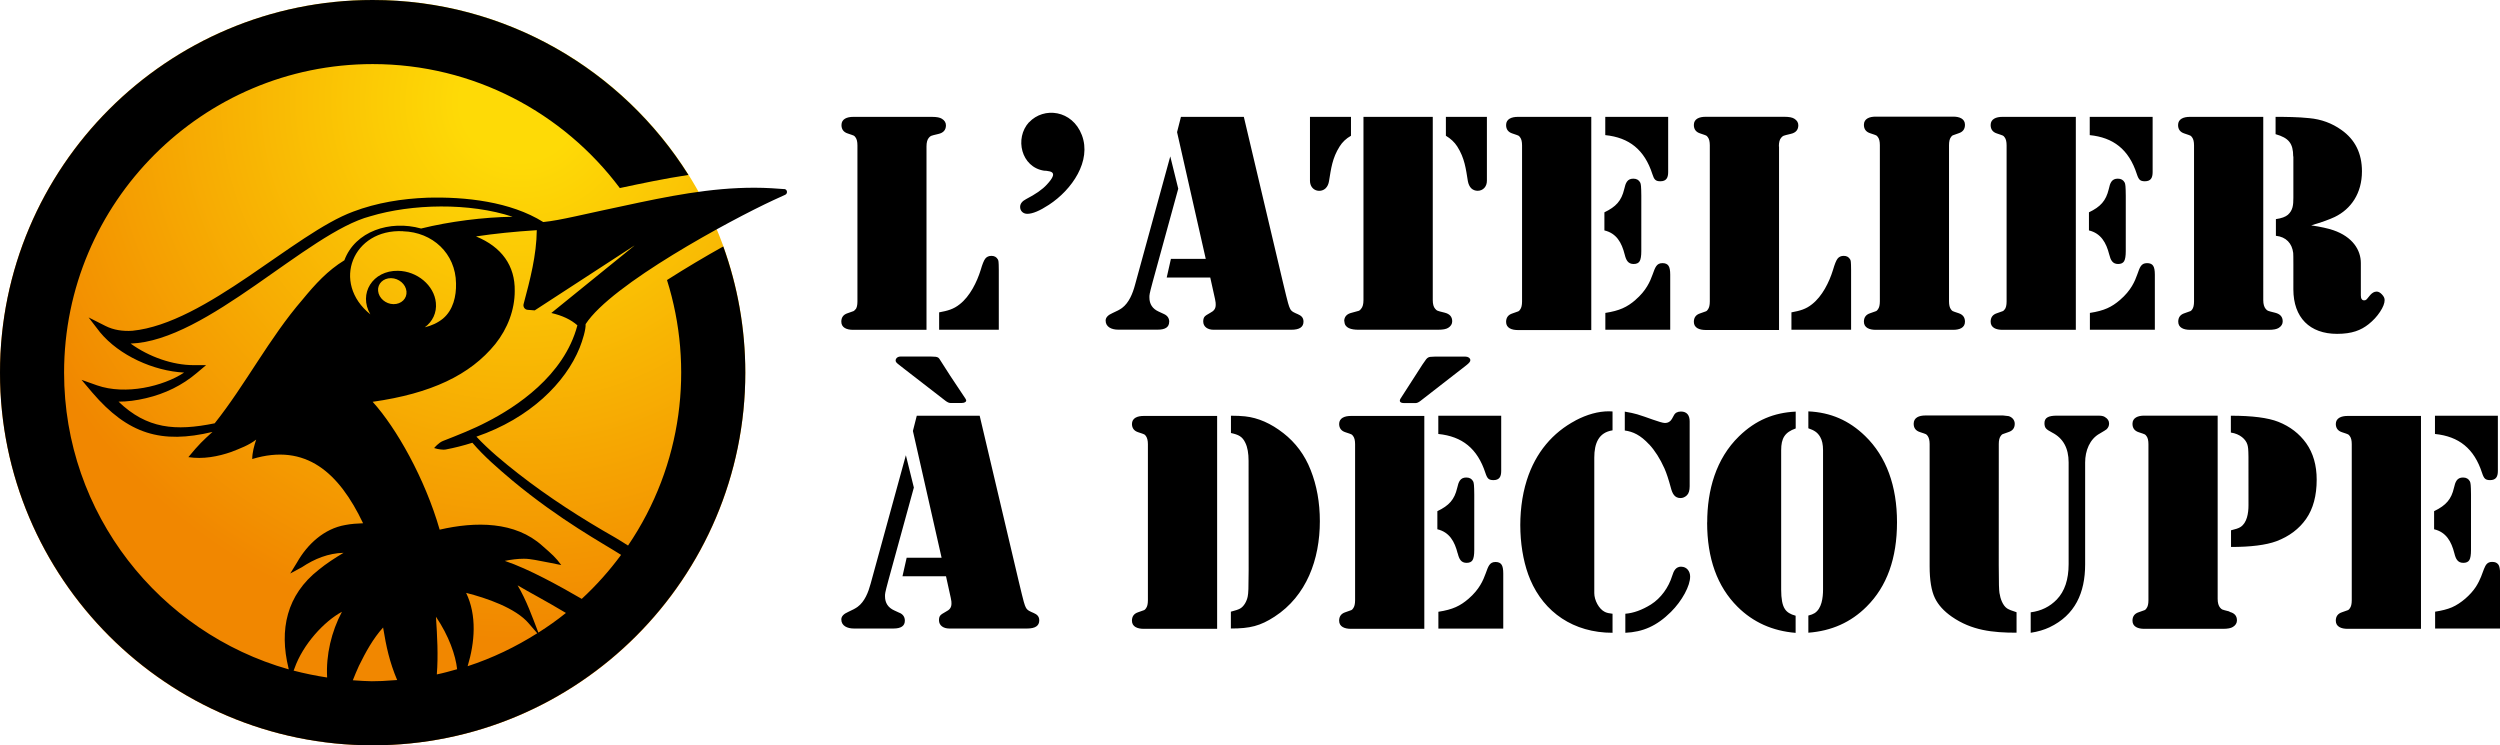
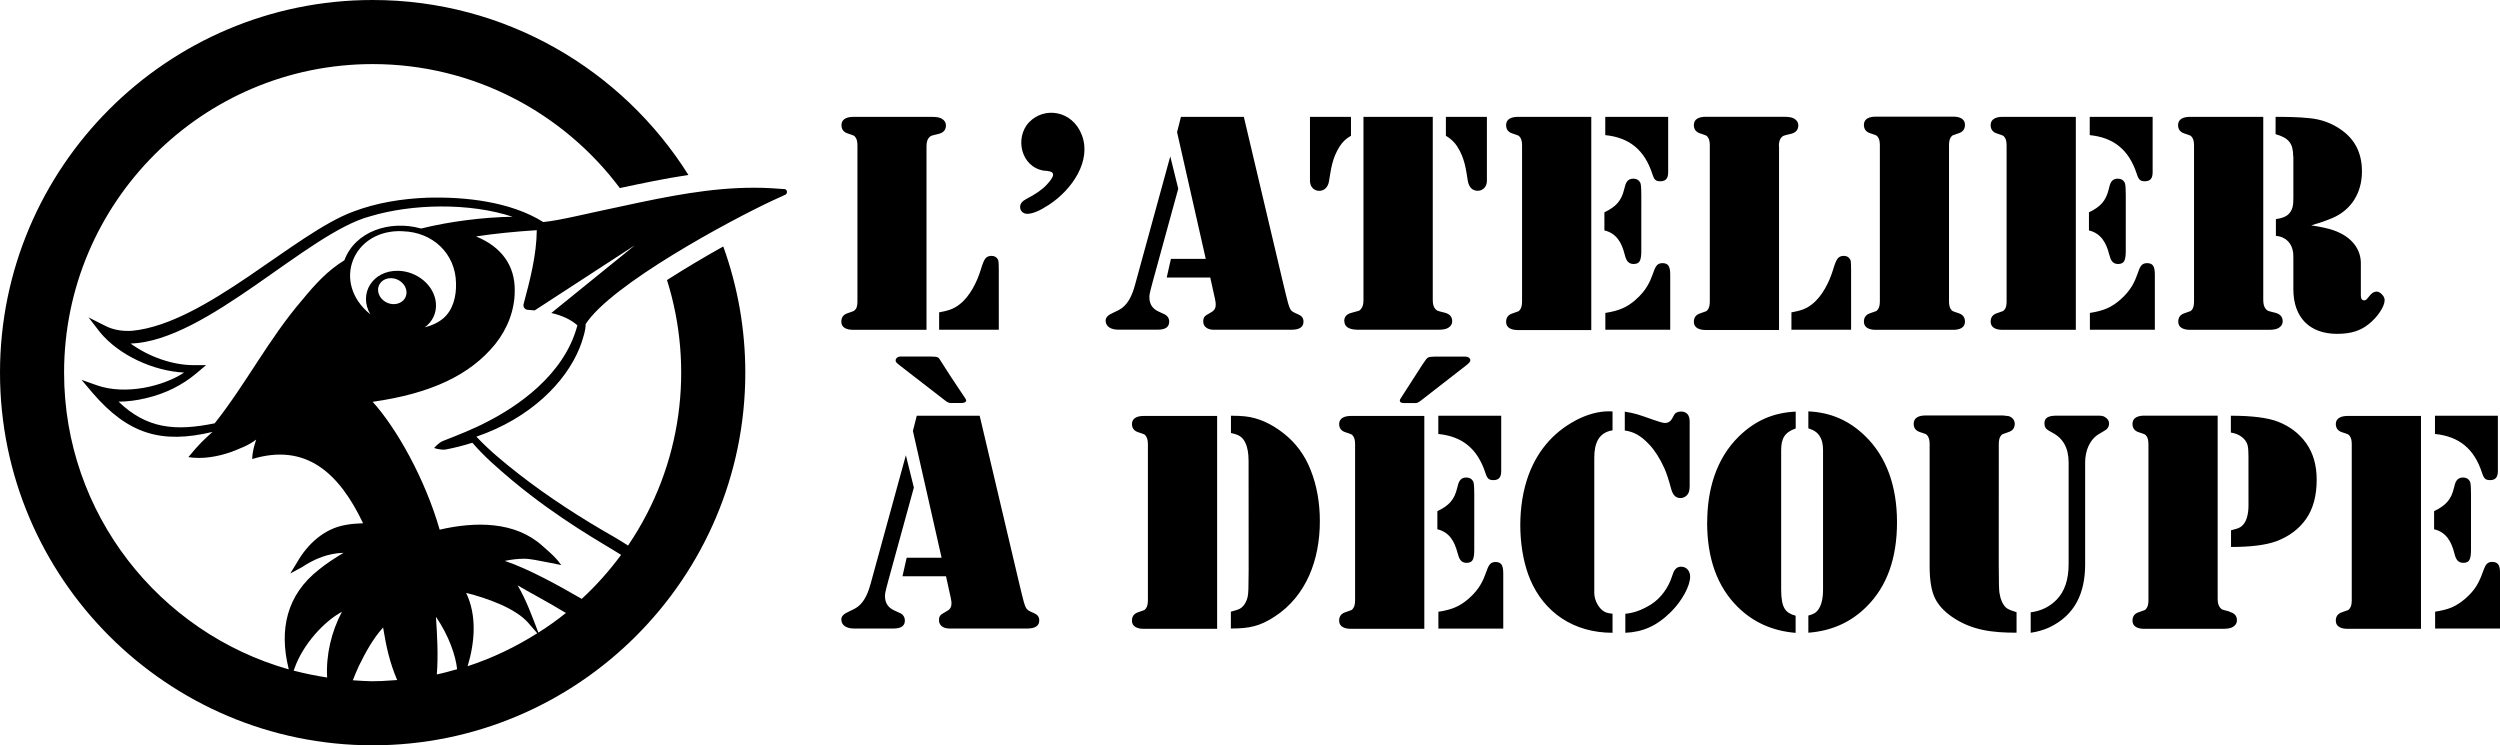
<svg xmlns="http://www.w3.org/2000/svg" id="a" data-name="Calque 1" viewBox="0 0 316.38 94.33">
  <defs>
    <style> .c { fill: #000; } .c, .d { stroke-width: 0px; } .d { fill: url(#b); } </style>
    <radialGradient id="b" data-name="Dégradé sans nom 2" cx="65.79" cy="12.88" fx="65.79" fy="12.88" r="68.16" gradientUnits="userSpaceOnUse">
      <stop offset="0" stop-color="#feda06" />
      <stop offset=".11" stop-color="#feda06" />
      <stop offset="1" stop-color="#f18700" />
    </radialGradient>
  </defs>
  <path class="c" d="M170.14,40.66c0,.87.89,1.07,1.76,1.07h10.11c.59,0,1.01-.08,1.26-.24.34-.21.51-.49.51-.83,0-.58-.32-.93-.95-1.09-.52-.12-.82-.21-.91-.25-.09-.03-.19-.11-.3-.25-.2-.22-.3-.59-.3-1.1V14.79h-8.77v23.19c0,.51-.1.88-.3,1.1-.09.13-.18.21-.28.25-.09.03-.39.11-.91.25-.63.15-.95.51-.95,1.09ZM186.08,45.58c-.03-.3-.33-.45-.63-.45-4.27,0-4.44-.04-4.72.12-.31.17-.44.46-3.5,5.21-.17.3-.08.55.47.55h1.44c.18,0,.39-.09.63-.28l5.79-4.5c.36-.28.53-.49.51-.65ZM184.42,18.54c.94,1.48,1.09,2.83,1.34,4.38.07.38.21.68.42.9.43.43,1.21.45,1.66-.03.22-.24.33-.55.33-.93v-8.07h-5.19v2.39c.6.36,1.09.81,1.44,1.36ZM205.61,32.21c.17.71.42,1.2,1.13,1.2.37,0,.62-.12.76-.35.14-.24.21-.67.21-1.28,0-7.53.05-8.31-.14-8.68-.17-.32-.45-.49-.87-.49-.77,0-.98.55-1.15,1.32-.36,1.51-1.06,2.24-2.51,2.94v2.29c1.52.36,2.19,1.53,2.57,3.06ZM187.98,59.85c.12.37.24.61.38.73.13.12.34.18.63.18.74,0,.99-.41.99-1.16v-6.99h-7.96v2.31c3.03.31,4.95,1.84,5.96,4.93ZM118.7,45.24c-.31-.17-.77-.12-4.74-.12-.51,0-.76.45-.53.74.13.17.09.11,6.22,4.86.24.18.45.28.63.28,1.57,0,1.61.03,1.83-.09.17-.09.24-.21.07-.46-3.36-4.97-3.21-5.06-3.48-5.21ZM108.25,39.14c-.08.12-.15.2-.23.23-.07.03-.33.12-.76.27-.53.17-.79.53-.79,1.07,0,.77.71,1.03,1.48,1.03h9.3v-23.21c0-.5.1-.87.3-1.1.1-.12.2-.2.3-.24.09-.04.39-.12.91-.24.63-.14.95-.51.95-1.09,0-.34-.17-.62-.51-.83-.25-.16-.66-.24-1.24-.24h-9.99c-.77,0-1.48.26-1.48,1.03,0,.54.26.9.79,1.07.43.15.69.23.76.27.07.03.15.11.23.23.16.21.24.55.24,1.01v19.76c0,.46-.08.8-.24,1.01ZM113.86,77.57l-.69-.32c-.78-.35-1.17-.95-1.17-1.78,0-.64-.11-.05,3.65-13.77l-1.01-4.09-4.46,16.26c-.29,1.08-.75,2.27-1.65,2.93-.26.19-.66.4-1.19.64-.58.25-.87.57-.87.95,0,.82.77,1.15,1.58,1.15h5.02c.96,0,1.44-.33,1.44-.99,0-.46-.22-.79-.65-.99ZM129.82,76.88c-.36-.8-.11-.04-5.84-24.27h-7.96l-.49,1.93,3.63,16.04h-4.42l-.53,2.35h5.51c.69,3.14.69,3.03.69,3.45,0,.53-.25.8-.71,1.03-.37.2-.61.36-.71.49-.11.13-.16.33-.16.59,0,.69.59,1.05,1.3,1.05h9.85c1.03,0,1.54-.34,1.54-1.03,0-1.11-1.35-.85-1.7-1.64ZM118.86,41.73h7.54c0-8.63.04-8.6-.12-8.9-.17-.3-.44-.45-.81-.45-.34,0-.6.12-.78.35-.18.23-.37.71-.58,1.43-.48,1.55-1.37,3.34-2.65,4.34-.78.63-1.53.83-2.61,1.03v2.21ZM148.18,32.77l-.53,2.35h5.51c.69,3.1.69,3.02.69,3.45,0,.53-.25.79-.71,1.03-.37.2-.61.36-.71.49-.1.13-.16.33-.16.59,0,.69.59,1.05,1.3,1.05h9.85c1.03,0,1.54-.34,1.54-1.03,0-1.11-1.35-.85-1.7-1.64s-.1.02-5.85-24.27h-7.96l-.49,1.93,3.63,16.04h-4.42ZM209.11,22.03c.22.69.4.91,1.01.91.74,0,.99-.42.99-1.16v-6.99h-7.96v2.31c3.04.31,4.97,1.86,5.96,4.93ZM277.44,39.14c-.08.12-.16.2-.23.23-.07.03-.33.12-.76.27-.53.17-.79.53-.79,1.07,0,.77.71,1.03,1.48,1.03h9.99c.58,0,.99-.08,1.24-.24.34-.21.51-.49.51-.83,0-.58-.32-.93-.95-1.09-.51-.12-.82-.21-.91-.25-.09-.03-.19-.12-.3-.25-.19-.23-.3-.59-.3-1.1V14.79h-9.3c-.77,0-1.48.26-1.48,1.03,0,.54.26.9.79,1.07.43.15.69.23.76.27.07.03.15.11.23.23.16.21.24.55.24,1.01v19.76c0,.46-.08.8-.24,1.01ZM206.97,37.96c-1.06.91-2.01,1.36-3.81,1.64v2.13h8.21v-6.97c0-.54-.07-.92-.22-1.13-.15-.22-.4-.33-.77-.33-1.52,0-.64,2.28-3.42,4.66ZM290.23,19.8v5.23c0,.92-.06,1.58-.69,2.15-.3.26-.81.45-1.52.55v2.11c1.3.14,2.04.96,2.19,2.17.03.27.02,2.08.02,4.6,0,3.59,2.08,5.64,5.53,5.64,1.9,0,3.03-.46,3.99-1.22.58-.46,1.06-.98,1.45-1.57.39-.59.58-1.08.58-1.49,0-.24-.11-.47-.34-.71-.22-.24-.45-.36-.67-.36-.66,0-1.01.76-1.31,1.02-.07.06-.16.09-.27.09-.28,0-.42-.21-.42-.63v-4.09c0-1.65-1.04-3.32-3.49-4.16-.65-.22-1.58-.43-2.79-.61,1.33-.39,2.32-.75,2.97-1.06,2.07-1,3.45-3,3.45-5.78,0-2.26-.86-4.01-2.59-5.23-1.2-.86-2.56-1.36-4.09-1.5-1.46-.15-2.91-.16-4.25-.16v2.19c1.66.47,2.23,1.16,2.23,2.82ZM270.42,22.03c.12.37.24.61.38.73.13.12.34.18.63.18.75,0,.99-.42.99-1.16v-6.99h-7.96v2.31c2.95.3,4.94,1.77,5.96,4.93ZM314.11,59.85c.12.37.24.61.38.73.13.12.34.18.63.18.74,0,.99-.42.99-1.16v-6.99h-7.96v2.31c3.03.31,4.96,1.84,5.96,4.93ZM268.29,37.96c-1.05.9-1.99,1.36-3.81,1.64v2.13h8.22v-6.97c0-.54-.07-.92-.22-1.13-.14-.22-.4-.33-.77-.33-1.54,0-.59,2.23-3.42,4.66ZM226.72,41.73h7.54c0-8.61.04-8.61-.12-8.9-.17-.3-.44-.45-.81-.45-.34,0-.6.12-.78.35-.18.23-.37.71-.58,1.43-.48,1.56-1.37,3.34-2.65,4.34-.78.63-1.53.83-2.61,1.03v2.21ZM237.66,39.14c-.08.12-.16.2-.23.23-.07.03-.33.12-.76.27-.53.17-.79.53-.79,1.07,0,.77.71,1.03,1.48,1.03h9.83c.77,0,1.48-.25,1.48-1.03,0-.54-.26-.89-.79-1.07-.43-.14-.69-.23-.76-.27-.07-.03-.15-.11-.23-.23-.16-.21-.24-.55-.24-1.01v-19.76c0-.46.08-.8.24-1.01.08-.12.15-.19.23-.23.07-.03.33-.12.76-.27.53-.17.79-.53.79-1.07,0-.77-.71-1.03-1.48-1.03h-9.83c-.77,0-1.48.26-1.48,1.03,0,.54.26.9.79,1.07.44.15.69.23.76.27.07.03.15.11.23.23.16.21.24.55.24,1.01v19.76c0,.46-.08.8-.24,1.01ZM266.93,32.21c.17.69.41,1.2,1.12,1.2.37,0,.62-.12.76-.35.14-.24.21-.67.21-1.28,0-7.48.05-8.31-.14-8.68-.17-.32-.45-.49-.87-.49-.77,0-.98.55-1.14,1.32-.36,1.5-1.05,2.24-2.51,2.94v2.29c1.52.37,2.19,1.55,2.57,3.06ZM253.7,39.14c-.08.12-.15.2-.23.23-.07.03-.33.12-.76.27-.53.17-.79.53-.79,1.07,0,.77.71,1.03,1.48,1.03h9.3V14.79h-9.3c-.77,0-1.48.26-1.48,1.03,0,.54.26.9.79,1.07.43.15.69.23.76.27.07.03.15.11.23.23.16.21.24.55.24,1.01v19.76c0,.46-.08.8-.24,1.01ZM184.48,70.03c.17.71.42,1.2,1.12,1.2.37,0,.62-.12.76-.35.14-.24.21-.66.21-1.28,0-7.48.05-8.31-.14-8.68-.17-.32-.45-.49-.87-.49-.77,0-.98.55-1.15,1.32-.35,1.49-1.03,2.23-2.51,2.94v2.29c1.52.36,2.19,1.54,2.57,3.06ZM266.4,52.78c-.32-.19-.57-.18-1.23-.18h-4.84c-.57,0-.98.07-1.22.22-.25.14-.38.39-.38.73,0,.29.06.51.19.66.12.15.39.33.8.54,1.38.71,2.07,1.97,2.07,3.77v12.87c0,1.95-.5,3.44-1.5,4.48-.88.91-1.98,1.45-3.3,1.62v2.59c.92-.14,1.71-.38,2.37-.69,3.25-1.54,4.52-4.37,4.52-7.97v-12.89c0-1.48.57-2.97,1.86-3.67.5-.29.78-.47.85-.53.21-.2.32-.44.32-.73,0-.34-.17-.61-.51-.81ZM228.85,52.07v2.13c.71.25,1.15.49,1.5,1.1.24.41.36.96.36,1.66v17.64c0,1.06-.17,2.41-1.06,2.99-.19.12-.46.23-.8.31v2.17c2.94-.22,5.39-1.32,7.37-3.3,2.57-2.55,3.85-6.11,3.85-10.68s-1.34-8.3-4.03-10.91c-2.05-1.99-4.38-2.99-7.19-3.12ZM253.04,75.09c-.13-1-.09-2.27-.09-18.9,0-.46.08-.79.24-1.01.08-.12.16-.19.23-.23.07-.03.33-.12.76-.27.53-.17.79-.52.79-1.05,0-.49-.34-.84-.77-.97l-.71-.08h-9.83c-.79,0-1.48.26-1.48,1.05,0,.53.26.88.79,1.05.43.14.69.23.76.27.07.03.14.11.23.23.15.22.24.55.24,1.01v15.47c0,1.76.22,3.11.67,4.03.42.87,1.13,1.65,2.13,2.35,2.52,1.75,5.17,2.03,8.2,2.03v-2.59c-.59-.18-1-.35-1.21-.49-.54-.37-.85-1.25-.94-1.9ZM216.04,66.11c0,4.57,1.28,8.12,3.85,10.68,1.97,1.96,4.42,3.06,7.35,3.3v-2.17c-.66-.17-1.11-.45-1.36-.85-.32-.47-.47-1.29-.47-2.45v-17.64c0-1.51.45-2.27,1.84-2.76v-2.13c-2.73.13-5.05,1.06-7.17,3.12-2.93,2.85-4.03,6.83-4.03,10.91ZM225.12,18.52c0-.5.09-.87.3-1.1.1-.12.2-.2.3-.24.09-.04.4-.12.91-.24.63-.14.95-.51.95-1.09,0-.34-.17-.62-.51-.83-.25-.16-.67-.24-1.24-.24h-9.99c-.77,0-1.48.25-1.48,1.03,0,.54.26.9.79,1.07.43.15.69.23.76.27.07.03.15.11.23.23.16.21.24.55.24,1.01v19.76c0,.46-.08.8-.24,1.01-.08.12-.15.2-.23.23-.07.03-.33.12-.76.27-.53.17-.79.53-.79,1.07,0,.77.71,1.03,1.48,1.03h9.3v-23.21ZM282.16,77.39c-.52-.13-.82-.21-.91-.25-.09-.03-.19-.12-.3-.25-.19-.23-.3-.59-.3-1.1v-23.19h-9.3c-.77,0-1.48.26-1.48,1.03,0,.54.26.9.79,1.07.43.14.69.23.76.27.07.03.15.11.23.23.16.21.24.55.24,1.01v19.76c0,.46-.08.8-.24,1.01-.08.12-.15.2-.23.23-.07.03-.33.12-.76.27-.53.17-.79.53-.79,1.07,0,.77.71,1.03,1.48,1.03h9.99c.58,0,.99-.08,1.24-.24.34-.21.51-.49.51-.83,0-.58-.32-.93-.95-1.08ZM310.61,70.03c.17.71.42,1.2,1.13,1.2.37,0,.62-.12.76-.35s.21-.66.21-1.28c0-7.48.05-8.31-.14-8.68-.17-.32-.45-.49-.87-.49-.77,0-.98.55-1.15,1.32-.33,1.41-.96,2.19-2.51,2.94v2.29c1.52.36,2.19,1.54,2.57,3.06ZM295.6,53.63c0,.54.26.9.79,1.07.43.14.69.23.76.27.07.03.15.11.23.23.16.21.24.55.24,1.01v19.76c0,.46-.08.8-.24,1.01-.08.12-.15.2-.23.23-.07.03-.33.12-.76.27-.53.17-.79.53-.79,1.07,0,.77.71,1.03,1.48,1.03h9.3v-26.94h-9.3c-.77,0-1.48.26-1.48,1.03ZM212.78,71.71c-.69,0-.96.5-1.16,1.16-.45,1.46-1.42,2.83-2.69,3.63-1.13.7-2.21,1.09-3.24,1.17v2.41c2.21-.1,3.97-.85,5.77-2.64.71-.71,1.29-1.49,1.75-2.33.45-.84.68-1.56.68-2.15,0-.67-.44-1.24-1.11-1.24ZM288.32,53.38c-1.29-.51-3.29-.77-6-.77v2.13c1.17.17,1.9.87,2.09,1.52.18.61.14.97.14,7.7,0,.98-.19,2.22-1.02,2.74-.23.15-.63.28-1.19.41v2.11c2.5,0,4.42-.24,5.75-.73,1.61-.61,2.86-1.55,3.75-2.82.9-1.29,1.34-2.95,1.34-4.97,0-1.82-.44-3.35-1.32-4.6-.87-1.22-2.05-2.13-3.54-2.72ZM208.71,56.24c.72.78,1.37,1.79,1.93,3.04.26.59.53,1.41.81,2.45.19.73.47,1.3,1.22,1.3.3,0,.57-.12.81-.35s.35-.62.35-1.15v-8.21c0-.76-.35-1.24-1.1-1.24-.43,0-.73.16-.89.47l-.26.47c-.2.34-.49.51-.87.51-.55,0-2.38-.77-3.52-1.1-.4-.12-.93-.23-1.57-.34v2.39c1.03.14,1.98.57,3.08,1.76ZM170.97,17.18v-2.39h-5.19v8.07c0,1.29,1.32,1.62,1.99.96.22-.22.36-.52.42-.9.26-1.58.41-2.91,1.34-4.38.34-.55.82-1.01,1.44-1.36ZM162.42,54.82c-1.57-1.23-3.19-1.95-4.86-2.13-.49-.05-1.08-.08-1.78-.08v2.19c.97.21,1.45.45,1.82,1.24.28.57.41,1.33.41,2.29,0,14.86.06,16.31-.11,17.16-.11.57-.46,1.25-.97,1.53-.22.12-.6.25-1.16.39v2.13c2.43,0,3.71-.32,5.53-1.5,4.05-2.63,5.73-7.25,5.73-12.08,0-2.37-.39-4.53-1.16-6.47-.75-1.92-1.91-3.47-3.46-4.68ZM143.25,53.63c0,.54.26.9.79,1.07.43.14.69.23.76.27.07.03.15.11.23.23.15.22.24.55.24,1.01v19.76c0,.46-.08.8-.24,1.01-.08.12-.16.2-.23.23-.07.03-.33.12-.76.27-.53.17-.79.53-.79,1.07,0,.77.71,1.03,1.48,1.03h9.3v-26.94h-9.3c-.77,0-1.48.25-1.48,1.03ZM147.97,40.74c0-.46-.22-.79-.65-.99l-.69-.32c-.78-.35-1.17-.95-1.17-1.78,0-.64-.11-.05,3.65-13.77l-1.01-4.09-4.46,16.26c-.29,1.08-.76,2.27-1.65,2.93-.26.19-.65.4-1.2.64-.58.25-.87.57-.87.95,0,.81.76,1.15,1.58,1.15h5.02c.96,0,1.44-.33,1.44-.99ZM130.23,15.46c-1.87,2.04-.99,5.7,1.9,6.14.36.02.23,0,.55.06,1.05.14.52.92-.2,1.7-.55.61-1.43,1.22-2.63,1.84-.5.26-.75.59-.75.99,0,.49.36.87.91.87.66,0,1.57-.38,2.73-1.14,2.94-1.92,5.42-5.56,4.17-8.83-1.21-3.17-4.81-3.61-6.68-1.61ZM169.47,53.63c0,.54.26.9.79,1.07.43.14.69.23.76.27.07.03.15.11.23.23.16.21.24.55.24,1.01v19.76c0,.46-.08.8-.24,1.01-.08.12-.15.2-.23.23-.07.03-.33.12-.76.27-.53.17-.79.53-.79,1.07,0,.77.71,1.03,1.48,1.03h9.3v-26.94h-9.3c-.78,0-1.48.26-1.48,1.03ZM316.16,71.44c-.15-.22-.4-.33-.77-.33-1.18,0-.89,1.32-2.06,3.15-.67,1.03-1.9,2.11-3.04,2.6-.56.24-1.27.42-2.12.55v2.13h8.22v-6.97c0-.54-.07-.92-.22-1.13ZM201.38,14.79h-9.3c-.77,0-1.48.26-1.48,1.03,0,.54.26.9.79,1.07.43.15.69.23.76.27.07.03.15.11.23.23.16.21.24.55.24,1.01v19.76c0,.46-.08.8-.24,1.01-.08.12-.15.2-.23.23-.07.03-.33.12-.76.27-.53.17-.79.53-.79,1.07,0,.77.71,1.03,1.48,1.03h9.3V14.79ZM199.38,53.22c-2.85,1.51-5.04,4.01-6.16,7.55-1.28,4.04-1.02,9.16.44,12.59,1.75,4.12,5.46,6.72,10.41,6.72v-2.41c-.41-.04-.73-.11-.97-.23-.75-.36-1.34-1.48-1.34-2.38v-17.15c0-1.8.55-3.18,2.31-3.45v-2.39l-.45-.02c-1.36,0-2.77.39-4.24,1.16ZM189.26,71.12c-1.52,0-.64,2.27-3.42,4.66-1.04.89-1.97,1.36-3.81,1.64v2.13h8.21v-6.97c0-.54-.07-.92-.22-1.13-.15-.22-.4-.33-.77-.33Z" />
-   <path class="d" d="M47.16,0C21.12,0,0,21.12,0,47.16s21.11,47.16,47.16,47.16,47.16-21.11,47.16-47.16S73.21,0,47.16,0Z" />
  <path class="c" d="M80.27,31.1l-10.5,8.51c1.39.32,2.47.83,3.3,1.56-1.68,6.42-7.86,10.39-11.42,12.21-1.77.93-3.72,1.69-5.58,2.42-.56.21-1.13.9-1.13.9.52.18,1.22.24,1.44.19,1.12-.21,2.26-.5,3.4-.86,1.49,1.74,3.19,3.2,5.07,4.79,6.07,5.04,11.46,7.94,13.75,9.4-1.48,2.01-3.15,3.88-4.98,5.57-2.78-1.61-6.69-3.79-9.74-4.81.79-.16,1.61-.27,2.41-.27.51,0,.92.07,1.42.15.51.08,3.32.65,3.32.65-.72-.98-1.13-1.33-2.4-2.44-3.43-3.1-8.44-3.09-12.99-2.04-1.86-6.47-5.48-12.87-8.48-16.18,7.38-1.05,12.33-3.38,15.52-7.31,1.58-1.98,2.46-4.36,2.46-6.71.06-3.2-1.66-5.59-4.9-6.91,2.33-.35,4.87-.61,7.69-.79-.03,3.15-.84,6.26-1.67,9.36-.09.35.16.7.52.72.32.02.61.05.89.07l12.59-8.19ZM64.89,27.43c-3.69.05-8.02.6-11.6,1.49-3.95-1.11-8.35.35-9.71,4.02-2.12,1.3-3.68,3.01-5.3,4.98-4.2,4.86-7.19,10.72-11.11,15.65-4.98,1.02-8.59.7-12.17-2.74,1.1,0,2.27-.15,3.48-.44,2.43-.57,4.58-1.63,6.4-3.17l1.2-1.01h-1.57c-2.66,0-5.64-1.04-7.98-2.73,9.66-.32,22.37-14.02,30.33-16.11,5.25-1.58,12.54-1.75,18.04.07ZM49.49,35.2c.99.02,1.86.76,1.95,1.67.09.91-.65,1.63-1.64,1.62-.99-.01-1.86-.76-1.95-1.67-.09-.91.65-1.63,1.64-1.62ZM51,29.27c3.73.1,6.66,2.8,6.71,6.58.05,1.64-.37,3.39-1.64,4.46-.67.55-1.47.91-2.31,1.11.97-.71,1.53-1.83,1.4-3.11-.21-2.19-2.36-4-4.8-4.04-3.2-.05-5.03,2.89-3.49,5.51-4.99-4-2.21-10.84,4.12-10.52ZM48.48,79.4c.41,2.49.81,4.35,1.78,6.66-3.12.24-3.56.16-5.61.03.25-.61.49-1.23.77-1.82.84-1.71,1.78-3.45,3.07-4.87ZM43.27,77.43c-1.33,2.51-2.03,5.45-1.87,8.31-1.44-.22-2.85-.51-4.24-.87.06-.16.11-.29.11-.29,1.07-3.05,3.76-5.95,5.99-7.15ZM65.51,74.08c1.48.88,3.44,1.89,6.11,3.49-1.11.9-2.28,1.72-3.49,2.49-.77-2.01-1.52-4.12-2.62-5.97ZM58.99,75.03c2.51.63,6.29,1.91,7.94,3.88l1.06,1.23c-2.73,1.73-5.68,3.15-8.81,4.17.91-3.02,1.19-6.41-.19-9.28ZM55.17,78.05c1.64,2.42,2.49,4.88,2.68,6.64-.85.24-1.7.48-2.57.66.19-2.42.05-4.88-.11-7.3ZM99.24,23.93l-1.61-.11c-5.64-.32-11.15.64-16.63,1.79-7.69,1.61-9.93,2.25-12.25,2.49-4.13-2.59-9.89-3.22-14.69-3.08-3.17.12-6.38.63-9.36,1.76-7.43,2.74-18.64,14.15-27.95,15.08-1.19.08-2.38-.09-3.4-.61l-2.14-1.08,1.45,1.88c2.43,2.94,6.79,4.91,10.64,5.1-2.67,1.76-7.42,2.87-11.01,1.62l-1.97-.7,1.36,1.61c4.52,5.27,8.75,6.53,15.21,4.98-1.18,1.08-1.69,1.53-3.05,3.19,1.83.29,3.76-.07,5.44-.66,1.09-.43,2.22-.84,3.14-1.56-.26.8-.49,1.61-.5,2.46,6.81-2.06,11,1.76,14.03,8.13-.74.03-1.5.07-2.25.22-2.68.46-4.81,2.44-6.11,4.74l-.86,1.4,1.48-.8c1.6-1.07,3.36-1.77,5.27-1.82-1.09.65-2.16,1.34-3.15,2.15-4.06,3.18-5.01,7.58-3.82,12.44l.03.16c-16.38-4.64-28.43-19.7-28.43-37.55,0-21.53,17.52-39.05,39.05-39.05,12.78,0,24.15,6.17,31.28,15.69,2.81-.6,5.65-1.2,8.68-1.66C78.77,8.85,63.98,0,47.16,0,21.16,0,0,21.16,0,47.16s21.16,47.16,47.16,47.16,47.16-21.16,47.16-47.16c0-5.6-.99-10.98-2.79-15.97-2.24,1.25-4.69,2.7-7.12,4.25,3.45,10.96,2,23.4-4.93,33.6-.54-.34-1.08-.69-1.63-1.01-4.21-2.39-8.46-5.12-12.27-8.1-1.85-1.45-3.69-2.96-5.29-4.67,6.78-2.32,11.29-6.84,13.07-11.26.35-.87.8-2.33.75-2.98,3.26-5.04,18.26-13.13,23.77-15.69l1.49-.68c.36-.17.27-.71-.13-.73Z" />
</svg>